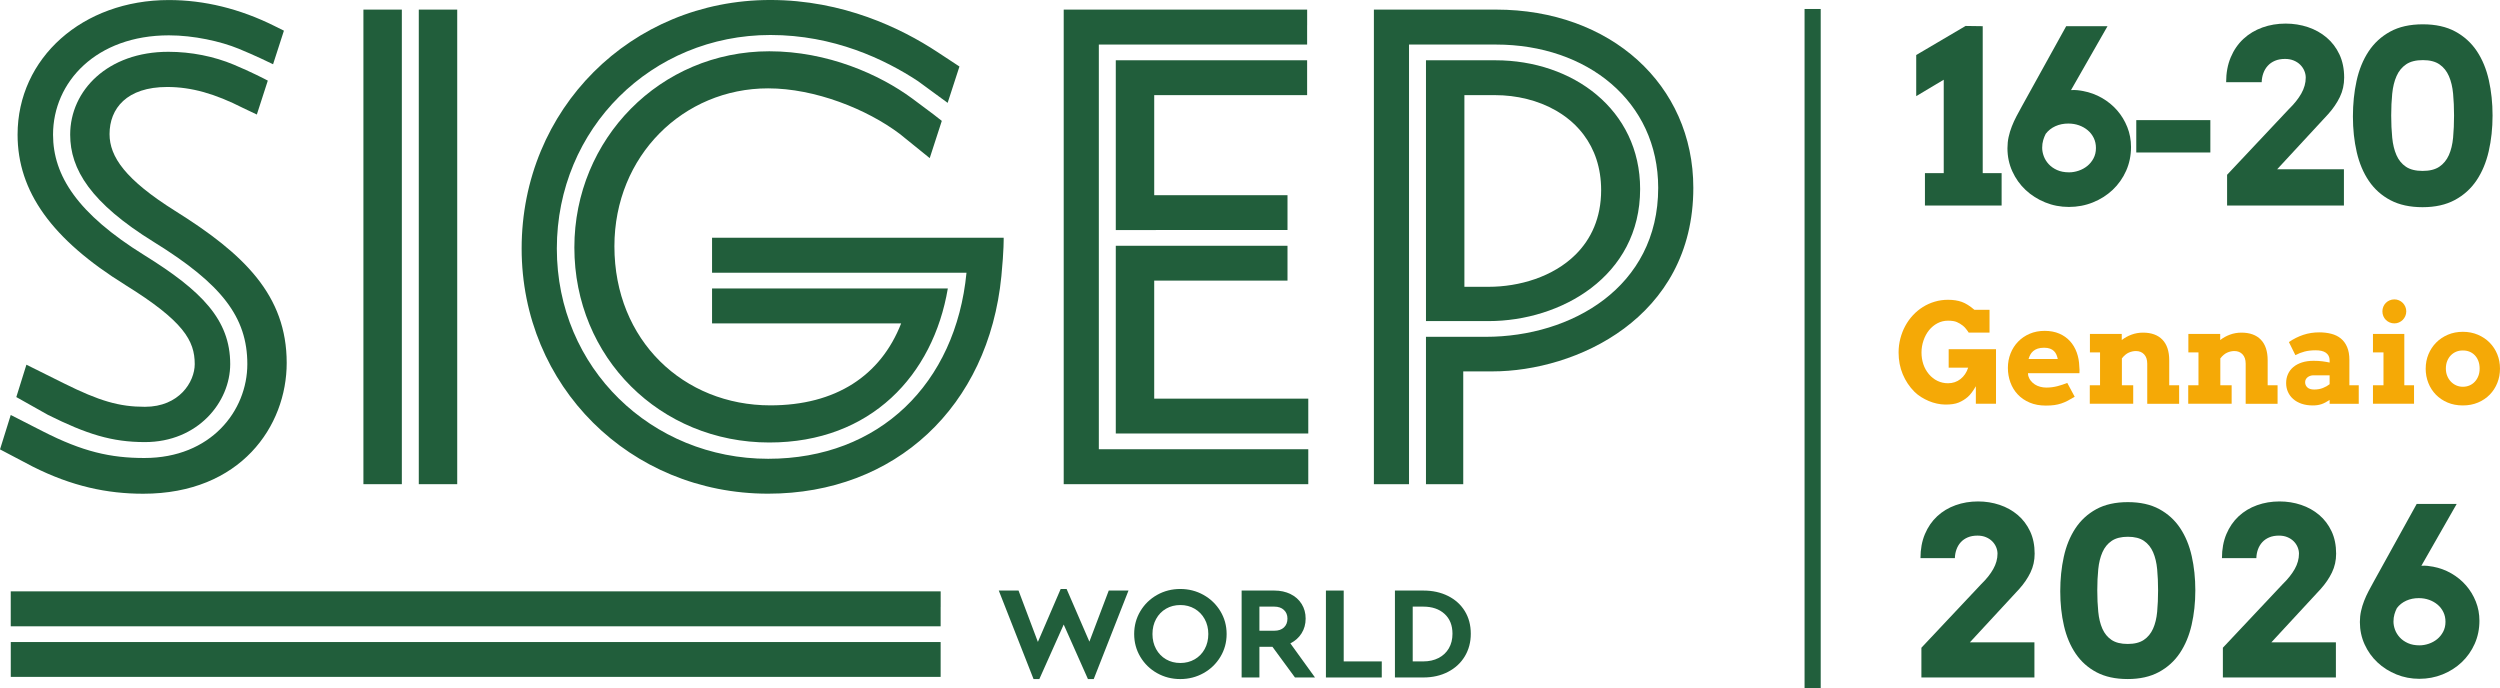
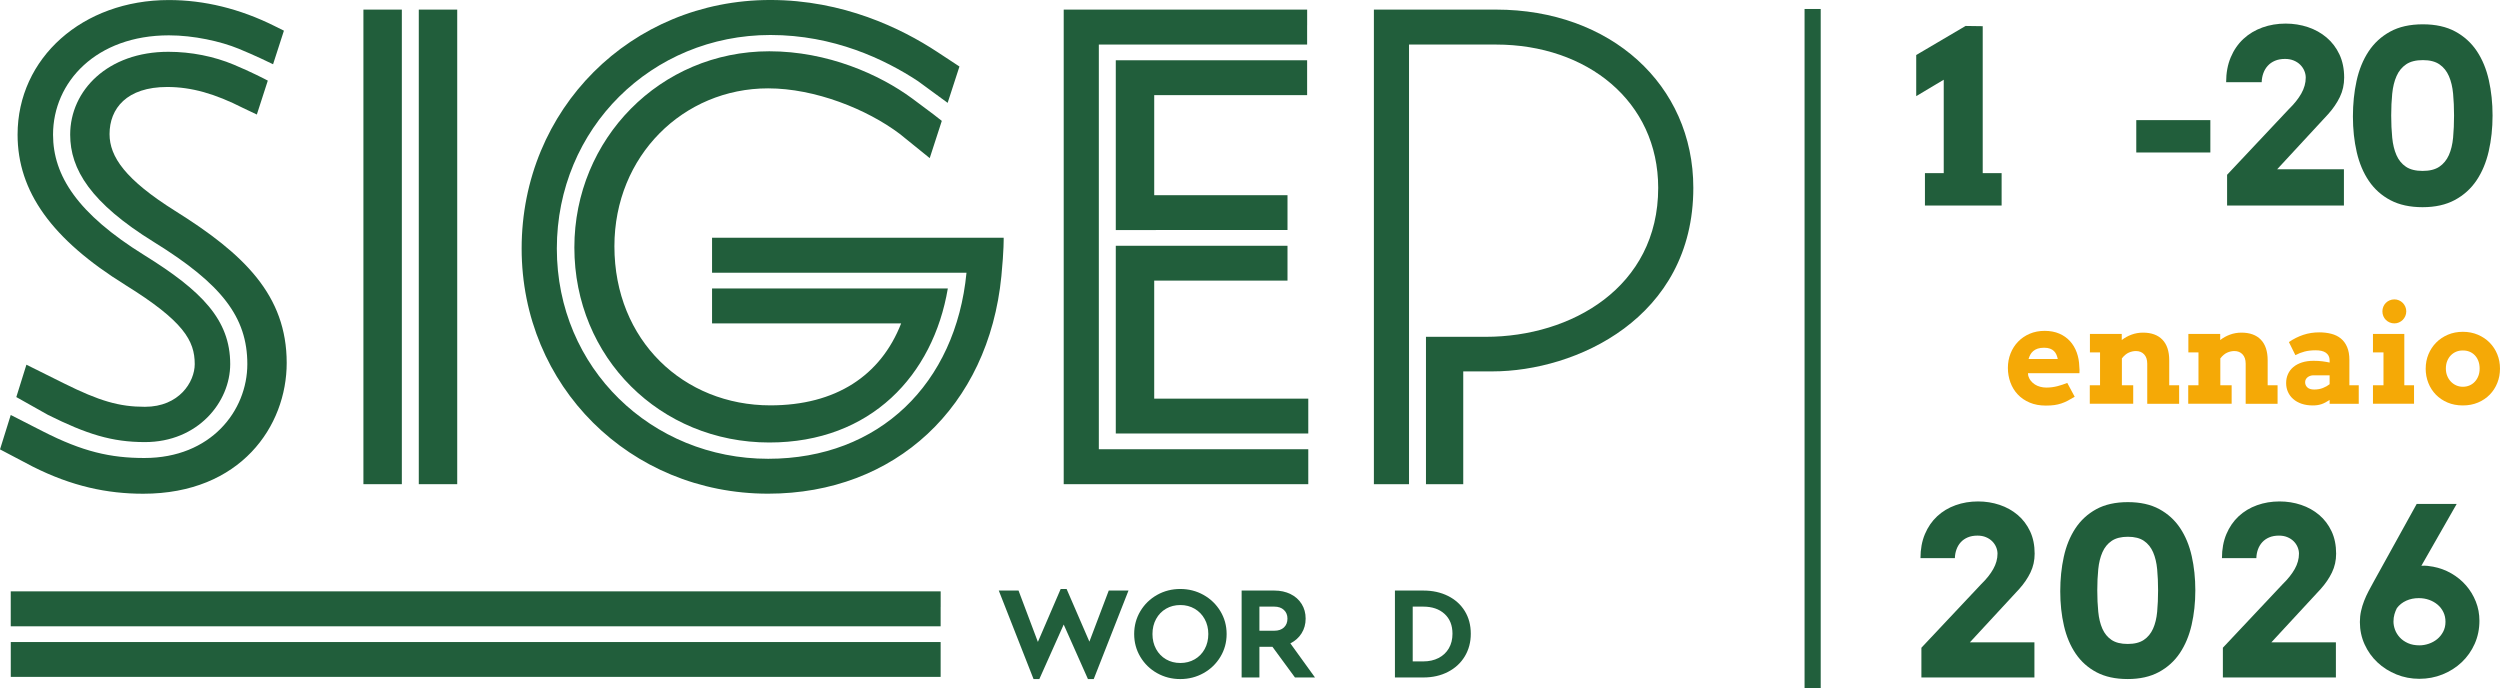
<svg xmlns="http://www.w3.org/2000/svg" id="Livello_2" data-name="Livello 2" width="104.118mm" height="28.655mm" viewBox="0 0 295.138 81.227">
  <defs>
    <style>
      .cls-1 {
        fill: #215f3c;
      }

      .cls-2 {
        fill: #215e3b;
      }

      .cls-3 {
        fill: #f5a906;
      }
    </style>
  </defs>
  <g id="Livello_1-2" data-name="Livello 1">
    <g>
      <path class="cls-2" d="M84.061,28.069v4.13h30.038c-1.268,13.073-10.274,21.963-23.414,21.963-13.741,0-24.948-10.683-24.948-24.817,0-14.199,11.207-25.214,25.215-25.214,7.47,0,13.474,2.853,17.409,5.44l3.513,2.573,1.393-4.292-2.627-1.727c-4.25-2.794-11.115-6.126-19.696-6.126-16.465,0-29.362,12.888-29.362,29.34,0,16.229,12.78,28.943,29.096,28.943,14.983,0,26.026-10.238,27.541-25.693.307-3.131.269-4.521.269-4.521h-34.426Z" />
      <path class="cls-2" d="M106.219,15.805l3.539,2.862,1.427-4.396c-.297-.249-1.133-.904-3.49-2.642-3.87-2.853-10.006-5.575-16.877-5.575-12.874,0-23.012,10.352-23.012,23.159,0,13.005,10.139,23.026,23.012,23.026,12.007,0,19.345-7.963,21.078-18.182h-27.835v4.121h22.325c-2.417,6.187-7.738,9.677-15.442,9.677-10.206,0-18.41-7.631-18.41-18.779,0-10.683,8.138-18.645,18.144-18.645,5.536,0,11.672,2.455,15.542,5.375" />
      <polygon class="cls-2" points="53.572 1.134 51.976 1.134 49.44 1.134 49.44 57.16 51.976 57.16 53.572 57.16 53.977 57.16 53.977 1.134 53.572 1.134" />
      <polygon class="cls-2" points="47.439 1.134 44.905 1.134 42.929 1.134 42.903 1.134 42.903 57.16 42.929 57.16 44.905 57.16 47.439 57.16 47.439 1.134" />
      <polygon class="cls-2" points="154.313 11.231 154.313 11.134 154.313 9.373 154.313 7.117 131.724 7.117 131.724 27.157 151.997 27.156 151.997 24.901 151.997 23.085 151.997 23.041 136.261 23.041 136.261 11.231 154.313 11.231" />
      <polygon class="cls-2" points="129.723 53.035 129.723 5.259 154.313 5.259 154.313 2.991 154.316 2.991 154.316 1.134 154.313 1.134 152.312 1.134 125.576 1.134 125.576 57.16 154.449 57.16 154.449 57.109 154.449 55.304 154.449 53.035 129.723 53.035" />
      <polygon class="cls-2" points="131.724 51.176 154.449 51.176 154.449 48.92 154.449 47.109 154.449 47.062 136.26 47.062 136.26 33.127 151.996 33.127 151.996 33.086 151.996 31.27 151.996 29.015 131.724 29.015 131.724 51.176" />
      <path class="cls-2" d="M14.807,33.65c6.879,4.268,8.182,6.573,8.182,9.334,0,2.094-1.824,5.041-5.881,5.041-3.026,0-5.353-.673-9.579-2.776l-4.41-2.194-1.193,3.821,3.731,2.099c4.579,2.278,7.544,3.216,11.45,3.216,6.257,0,10.07-4.719,10.07-9.207,0-5.233-3.351-8.647-10.154-12.868-7.881-4.891-10.761-9.394-10.761-14.219,0-6.231,5.119-11.725,13.673-11.725,2.937,0,6.104.704,8.25,1.584,1.907.782,3.678,1.645,4.052,1.829l1.282-3.966-.004.001-1.131-.562C28.312,1.033,24.124.005,19.936.005,9.754.005,2.075,6.838,2.075,15.896c0,6.721,4.046,12.362,12.732,17.753" />
      <path class="cls-2" d="M0,53.051l3.839,2.021c4.647,2.345,8.823,3.216,13.067,3.216,11.519,0,16.94-8.001,16.94-15.438,0-8-5.035-12.868-13.185-17.961-5.861-3.685-7.729-6.379-7.729-9.059,0-3.016,2.021-5.561,6.803-5.561,2.897,0,5.659.804,8.959,2.479l1.627.773,1.294-4.004c-.336-.178-1.965-1.028-4.03-1.889-2.32-.969-4.997-1.513-7.715-1.513-7.139,0-11.585,4.556-11.585,9.783,0,4.088,2.408,8.054,9.885,12.678,8.015,4.958,11.029,8.867,11.029,14.409,0,5.495-4.289,11.084-12.158,11.084-3.974,0-7.274-.737-11.99-3.149l-3.782-1.93-1.268,4.064Z" />
-       <path class="cls-2" d="M186.015,30.044c-2.658,2.645-6.663,3.814-10.267,3.814h-2.868V11.231h3.602c2.561,0,5.1.608,7.216,1.826.035.02.069.04.103.06.789.465,1.52,1.015,2.168,1.653.155.154.304.313.451.477.19.213.371.434.544.665,1.282,1.708,2.059,3.884,2.059,6.533,0,3.289-1.189,5.79-3.007,7.599M176.549,7.117h-8.205v30.789h7.404c8.472,0,17.878-5.242,17.878-15.593,0-9.357-7.938-15.196-17.076-15.196" />
      <path class="cls-2" d="M176.615,1.134h-14.42v56.027h4.147V5.26h10.273c10.739,0,19.144,6.701,19.144,16.919,0,11.745-10.273,17.584-20.345,17.584h-7.071v17.397h4.401v-13.315h3.448c9.803,0,23.714-6.26,23.714-21.666,0-12.195-9.796-21.045-23.292-21.045" />
      <polyline class="cls-2" points="1.271 79.91 111.047 79.91 111.047 79.813 111.047 78.052 111.047 75.796 1.271 75.796" />
      <polyline class="cls-2" points="1.268 73.938 111.046 73.938 111.046 71.669 111.05 71.669 111.05 69.813 111.046 69.813 106.91 69.813 1.268 69.813" />
      <polygon class="cls-2" points="133.225 69.718 129.121 80.167 128.437 80.167 125.576 73.73 122.7 80.167 122.015 80.167 117.911 69.718 120.243 69.718 122.528 75.782 125.219 69.532 125.918 69.532 128.608 75.75 130.894 69.718 133.225 69.718" />
      <path class="cls-2" d="M141.039,77.836c.502-.289.896-.693,1.181-1.214.285-.519.428-1.111.428-1.773,0-.652-.143-1.238-.428-1.758-.285-.521-.679-.928-1.181-1.222-.503-.294-1.065-.441-1.688-.441-.632,0-1.197.144-1.694.433-.498.289-.89.694-1.175,1.214-.285.521-.428,1.111-.428,1.774,0,.661.143,1.253.428,1.773.285.521.677.925,1.175,1.214.497.289,1.062.433,1.694.433.622,0,1.184-.144,1.688-.433M136.6,79.467c-.83-.466-1.488-1.107-1.975-1.92-.487-.813-.73-1.713-.73-2.697s.243-1.884.73-2.698c.487-.813,1.145-1.453,1.975-1.92.83-.466,1.741-.7,2.737-.7.994,0,1.909.234,2.744.7.834.467,1.498,1.107,1.99,1.92.492.814.739,1.714.739,2.698s-.247,1.884-.739,2.697c-.492.813-1.156,1.454-1.99,1.92-.835.466-1.75.7-2.744.7-.996,0-1.907-.234-2.737-.7" />
      <path class="cls-2" d="M148.68,74.461h1.757c.487,0,.868-.131,1.143-.392.274-.261.411-.607.411-1.039,0-.421-.14-.763-.42-1.024-.279-.261-.658-.391-1.134-.391h-1.757v2.846ZM152.878,79.98l-2.659-3.623h-1.539v3.623h-2.099v-10.262h3.857c.715,0,1.352.138,1.912.413.56.274.998.663,1.313,1.166.317.503.475,1.081.475,1.733s-.162,1.234-.482,1.741c-.321.509-.762.902-1.322,1.182l2.908,4.027h-2.363Z" />
-       <polygon class="cls-2" points="156.532 69.718 158.631 69.718 158.631 78.083 163.124 78.083 163.124 79.98 156.532 79.98 156.532 69.718" />
      <path class="cls-2" d="M168.021,78.083c.684,0,1.288-.134,1.812-.404.523-.27.927-.651,1.213-1.143.285-.492.427-1.065.427-1.718,0-.996-.313-1.778-.94-2.348-.628-.57-1.465-.855-2.512-.855h-1.243v6.468h1.243ZM164.679,69.718h3.359c1.088,0,2.057.213,2.907.637.85.425,1.511,1.021,1.982,1.788s.707,1.658.707,2.674c0,.994-.236,1.884-.707,2.667s-1.132,1.394-1.982,1.834c-.85.441-1.819.661-2.907.661h-3.359v-10.262Z" />
    </g>
    <path class="cls-1" d="M214.944,81.227h-1.906V1.06h1.906v80.168Z" />
    <g>
-       <path class="cls-3" d="M233.259,47.666v-2.069c-.329.578-.65,1.003-.964,1.273-.312.271-.667.488-1.062.653-.396.164-.925.244-1.588.239-.329-.005-.658-.044-.986-.116-.329-.071-.647-.172-.956-.302-.308-.13-.608-.287-.903-.47-.294-.183-.56-.394-.8-.633-.589-.594-1.047-1.283-1.373-2.065s-.489-1.636-.489-2.559c0-.568.069-1.117.207-1.648.138-.53.331-1.026.581-1.488.249-.461.551-.882.903-1.262s.745-.704,1.178-.975c.433-.271.898-.48,1.397-.628.498-.149,1.022-.223,1.567-.223.627,0,1.171.084,1.632.251.462.167.958.479,1.489.935h1.782v2.69h-2.459c-.244-.377-.474-.65-.689-.82s-.449-.31-.701-.422-.604-.167-1.055-.167c-.445,0-.859.101-1.241.302s-.713.474-.991.816-.497.746-.656,1.21-.239.94-.239,1.429c0,.483.072.942.215,1.377.144.435.361.827.653,1.174.291.347.631.614,1.019.8s.801.278,1.241.278c.562,0,1.054-.164,1.473-.493.42-.329.722-.777.908-1.345h-2.301v-2.181h5.588v6.439h-2.38Z" />
      <path class="cls-3" d="M239.413,44.06l.023.247c.059.239.158.448.299.629.141.18.307.332.497.454.191.122.403.213.637.274s.47.092.709.092c.238,0,.465-.015.68-.044.216-.029.424-.069.625-.12.202-.05.398-.108.589-.175.191-.066.385-.137.581-.211l.876,1.632c-.303.185-.58.343-.832.474-.252.13-.505.237-.76.322s-.525.147-.811.187c-.287.04-.621.06-1.003.06-.717,0-1.353-.118-1.911-.354-.557-.236-1.025-.556-1.404-.96-.38-.403-.669-.875-.868-1.417-.198-.541-.298-1.114-.298-1.719s.104-1.173.315-1.704c.209-.53.505-.994.887-1.389.383-.395.839-.707,1.369-.935.531-.228,1.12-.342,1.768-.342s1.222.107,1.723.322c.502.215.925.512,1.27.892.345.379.609.825.796,1.337.185.512.286,1.062.302,1.651.017.133.025.264.028.394.003.13-.002.264-.012.402h-6.073ZM241.315,41.051c-.298,0-.551.036-.761.108-.209.071-.386.169-.529.294-.143.124-.257.267-.342.426s-.151.326-.199.501h3.446c-.037-.181-.09-.35-.159-.509-.068-.16-.164-.3-.286-.422s-.277-.219-.466-.29c-.189-.072-.423-.108-.704-.108Z" />
      <path class="cls-3" d="M253.492,42.922c0-.461-.122-.824-.365-1.086-.244-.263-.568-.394-.972-.394-.275,0-.555.061-.836.183s-.555.35-.819.685v3.176h1.337v2.181h-5.126v-2.181h1.21v-3.884h-1.194v-2.181h3.758v.724c.345-.271.731-.484,1.157-.641.428-.157.877-.235,1.35-.235.992,0,1.757.277,2.292.832.536.555.805,1.365.805,2.432v2.953h1.17v2.181h-3.766v-4.744Z" />
      <path class="cls-3" d="M265.113,42.922c0-.461-.122-.824-.365-1.086-.244-.263-.568-.394-.972-.394-.275,0-.555.061-.836.183s-.555.35-.819.685v3.176h1.337v2.181h-5.126v-2.181h1.21v-3.884h-1.194v-2.181h3.758v.724c.345-.271.731-.484,1.157-.641.428-.157.877-.235,1.35-.235.992,0,1.757.277,2.292.832.536.555.805,1.365.805,2.432v2.953h1.17v2.181h-3.766v-4.744Z" />
      <path class="cls-3" d="M275.023,47.22c-.185.117-.355.216-.51.298-.153.083-.308.149-.461.199-.154.05-.314.087-.477.111-.165.024-.346.036-.542.036-.493,0-.935-.068-1.325-.203-.39-.135-.719-.321-.986-.557-.269-.236-.474-.515-.617-.836-.144-.321-.215-.67-.215-1.047,0-.382.072-.735.219-1.059.145-.323.356-.601.633-.832.275-.231.614-.411,1.015-.541.4-.13.858-.195,1.373-.195.377,0,.721.02,1.031.06.31.04.598.089.863.147v-.255c0-.207-.04-.386-.119-.537-.08-.151-.191-.276-.335-.374-.143-.098-.315-.17-.517-.215-.202-.045-.422-.067-.661-.067-.499,0-.938.049-1.317.147-.379.098-.744.24-1.094.426l-.765-1.544c.541-.371,1.107-.655,1.699-.852s1.22-.294,1.883-.294c.515,0,.991.057,1.429.171.438.114.814.3,1.126.557.314.258.559.593.736,1.007.178.414.267.918.267,1.513v3.001h1.106v2.181h-3.438v-.446ZM273.209,45.986c.376,0,.719-.06,1.026-.183.308-.122.57-.271.788-.445v-1.051h-1.91c-.122,0-.241.019-.358.056-.116.037-.222.09-.315.159s-.167.154-.223.255c-.056.101-.084.217-.084.35,0,.244.089.448.267.613s.447.247.809.247Z" />
      <path class="cls-3" d="M280.141,39.42h3.701v6.065h1.147v2.181h-4.848v-2.181h1.242v-3.884h-1.242v-2.181ZM281.255,36.761c0-.196.036-.381.107-.553.072-.172.171-.322.299-.45.127-.127.277-.228.449-.302.173-.075.359-.112.561-.112.191,0,.371.037.541.112.17.074.318.175.446.302.127.127.228.277.302.45s.112.357.112.553-.038.381-.112.553-.175.322-.302.45c-.128.127-.276.228-.446.302-.17.075-.35.112-.541.112-.202,0-.389-.037-.561-.112-.172-.074-.322-.175-.449-.302-.128-.127-.227-.277-.299-.45-.071-.172-.107-.357-.107-.553Z" />
      <path class="cls-3" d="M286.367,43.511c0-.6.108-1.162.326-1.688s.52-.984.907-1.377c.388-.393.85-.703,1.385-.932.536-.228,1.125-.342,1.768-.342.642,0,1.232.114,1.77.342.539.229,1.002.539,1.39.932.387.393.689.852.903,1.377s.322,1.088.322,1.688-.104,1.163-.315,1.691c-.21.528-.507.99-.892,1.385-.385.396-.847.707-1.385.935-.539.228-1.137.342-1.795.342-.663,0-1.265-.114-1.803-.342-.539-.229-.999-.539-1.381-.932-.383-.393-.679-.853-.888-1.381-.21-.528-.315-1.094-.315-1.699ZM288.747,43.511c0,.313.053.601.159.863s.251.49.434.681c.184.191.396.34.637.446.241.106.5.159.776.159.281,0,.542-.052.784-.155.241-.103.451-.251.629-.442.178-.191.316-.417.418-.68.101-.263.15-.553.15-.872,0-.329-.05-.626-.15-.892-.102-.265-.24-.491-.418-.677-.178-.185-.388-.328-.629-.426-.242-.098-.503-.144-.784-.139-.276-.005-.535.041-.776.139s-.453.24-.637.426c-.183.186-.327.412-.434.677s-.159.562-.159.892Z" />
    </g>
    <g>
      <path class="cls-2" d="M227.25,20.443h2.218v-11.032l-3.249,1.938v-4.854l5.829-3.431,2.022.028v17.35h2.231v3.821h-9.052v-3.821Z" />
-       <path class="cls-2" d="M248.803,3.093l-4.31,7.545c.251-.019.495-.016.732.007.237.023.472.058.704.104.79.149,1.529.421,2.218.816.688.396,1.285.883,1.792,1.464s.906,1.239,1.199,1.974.44,1.516.44,2.343c0,1.013-.192,1.952-.578,2.817-.387.865-.914,1.613-1.583,2.246-.67.632-1.448,1.127-2.337,1.485-.888.358-1.834.537-2.838.537-.985,0-1.918-.179-2.796-.537-.879-.358-1.648-.846-2.309-1.464-.66-.618-1.184-1.351-1.569-2.197-.386-.846-.578-1.757-.578-2.733,0-.465.046-.909.139-1.332.093-.423.219-.837.377-1.241.158-.405.339-.802.544-1.192.204-.391.418-.786.642-1.185l5.231-9.456h4.881ZM244.187,14.585c-.567,0-1.081.104-1.541.314-.46.209-.84.509-1.137.899-.121.232-.221.483-.3.753-.079.27-.119.567-.119.893,0,.326.064.658.189.998.126.339.318.651.579.935.26.284.59.516.99.697.399.181.874.272,1.423.272.371,0,.748-.065,1.129-.195.382-.13.721-.316,1.019-.558.298-.242.542-.541.732-.899s.286-.765.286-1.22c0-.437-.087-.832-.259-1.185s-.406-.656-.704-.907-.642-.446-1.032-.586c-.391-.139-.809-.209-1.255-.209Z" />
      <path class="cls-2" d="M252.199,18.002v-3.821h8.745v3.821h-8.745Z" />
      <path class="cls-2" d="M262.916,20.639l7.308-7.769c.633-.614,1.121-1.228,1.465-1.841.344-.613.516-1.236.516-1.869,0-.27-.056-.537-.167-.802-.111-.265-.272-.502-.481-.711-.209-.209-.465-.377-.767-.502-.303-.126-.644-.188-1.025-.188-.456,0-.854.072-1.192.216-.34.144-.623.341-.851.593-.229.251-.402.543-.523.878s-.185.688-.195,1.06h-4.197c0-1.097.181-2.076.544-2.936.362-.86.862-1.585,1.499-2.176.637-.59,1.383-1.039,2.238-1.346s1.772-.46,2.747-.46c.921,0,1.797.14,2.63.418.832.279,1.566.689,2.203,1.228s1.142,1.204,1.514,1.994c.371.79.558,1.702.558,2.734,0,.828-.17,1.592-.509,2.294-.34.702-.798,1.373-1.374,2.015l-6.025,6.513h7.88v4.282h-13.793v-3.626Z" />
      <path class="cls-2" d="M286.003,24.46c-1.487,0-2.752-.274-3.793-.823-1.042-.549-1.89-1.304-2.546-2.267-.655-.962-1.134-2.097-1.437-3.403-.302-1.307-.453-2.713-.453-4.219,0-1.487.144-2.889.433-4.205.288-1.315.758-2.468,1.408-3.458.651-.99,1.502-1.773,2.553-2.35s2.338-.865,3.863-.865c1.506,0,2.782.284,3.828.851,1.046.567,1.895,1.339,2.546,2.315.65.976,1.122,2.118,1.415,3.424.293,1.307.44,2.699.44,4.177,0,1.497-.151,2.903-.453,4.219-.303,1.316-.781,2.462-1.437,3.438s-1.509,1.748-2.56,2.315c-1.051.567-2.319.851-3.808.851ZM286.003,20.178c.828,0,1.485-.165,1.974-.495s.862-.786,1.123-1.367c.26-.581.428-1.272.502-2.071.074-.799.111-1.669.111-2.608,0-.92-.037-1.778-.111-2.573s-.239-1.488-.495-2.078-.628-1.053-1.116-1.388c-.487-.335-1.141-.502-1.959-.502-.828,0-1.488.168-1.98.502-.493.335-.87.797-1.13,1.388-.261.59-.43,1.283-.509,2.078s-.119,1.653-.119,2.573c0,.939.04,1.809.119,2.608.079.8.246,1.49.502,2.071s.628,1.037,1.115,1.367c.488.33,1.147.495,1.974.495Z" />
    </g>
    <g>
      <path class="cls-2" d="M226.832,76.468l7.069-7.515c.612-.594,1.084-1.187,1.416-1.781.333-.593.499-1.196.499-1.808,0-.261-.054-.519-.162-.776s-.264-.486-.466-.688c-.203-.202-.449-.364-.742-.485-.293-.122-.623-.182-.992-.182-.44,0-.825.069-1.153.209-.329.139-.603.33-.823.573-.221.243-.389.526-.506.85-.118.324-.18.665-.189,1.025h-4.061c0-1.061.175-2.008.526-2.84s.834-1.534,1.45-2.105c.616-.571,1.338-1.005,2.166-1.302.827-.297,1.713-.445,2.658-.445.89,0,1.738.135,2.543.405.805.27,1.515.666,2.132,1.187.616.522,1.104,1.165,1.464,1.93s.539,1.646.539,2.644c0,.801-.164,1.54-.492,2.219-.328.679-.771,1.329-1.329,1.95l-5.828,6.301h7.623v4.142h-13.343v-3.508Z" />
      <path class="cls-2" d="M251.184,80.164c-1.439,0-2.662-.265-3.67-.796-1.007-.531-1.827-1.262-2.462-2.193-.634-.931-1.097-2.028-1.389-3.292-.293-1.263-.439-2.624-.439-4.081,0-1.439.139-2.795.418-4.068.279-1.273.733-2.388,1.362-3.346s1.453-1.716,2.469-2.273c1.017-.557,2.263-.836,3.738-.836,1.457,0,2.691.275,3.703.823,1.012.549,1.833,1.295,2.462,2.24.629.945,1.087,2.049,1.369,3.312.284,1.264.425,2.611.425,4.041,0,1.448-.147,2.808-.439,4.081-.293,1.273-.756,2.381-1.39,3.326-.634.945-1.459,1.691-2.476,2.24s-2.244.823-3.683.823ZM251.184,76.022c.8,0,1.437-.16,1.909-.479.472-.319.835-.76,1.087-1.322.251-.562.414-1.23.485-2.003s.108-1.614.108-2.523c0-.891-.036-1.72-.108-2.489-.072-.769-.232-1.439-.479-2.01-.248-.571-.607-1.018-1.079-1.343-.473-.324-1.104-.485-1.896-.485-.801,0-1.439.162-1.916.485-.477.324-.842.771-1.093,1.343-.252.572-.416,1.241-.492,2.01-.077.769-.115,1.599-.115,2.489,0,.908.038,1.749.115,2.523.076.774.238,1.442.485,2.003.248.562.607,1.003,1.079,1.322.472.32,1.108.479,1.909.479Z" />
      <path class="cls-2" d="M262.421,76.468l7.07-7.515c.611-.594,1.083-1.187,1.416-1.781.332-.593.499-1.196.499-1.808,0-.261-.054-.519-.162-.776s-.263-.486-.465-.688c-.203-.202-.45-.364-.742-.485-.293-.122-.623-.182-.992-.182-.441,0-.826.069-1.154.209-.328.139-.602.33-.823.573-.22.243-.389.526-.506.85-.117.324-.18.665-.189,1.025h-4.061c0-1.061.176-2.008.526-2.84.351-.832.835-1.534,1.451-2.105.616-.571,1.338-1.005,2.165-1.302.828-.297,1.713-.445,2.658-.445.89,0,1.738.135,2.544.405.805.27,1.515.666,2.132,1.187.616.522,1.104,1.165,1.464,1.93.359.764.539,1.646.539,2.644,0,.801-.164,1.54-.492,2.219-.328.679-.771,1.329-1.329,1.95l-5.828,6.301h7.622v4.142h-13.343v-3.508Z" />
      <path class="cls-2" d="M290.024,59.495l-4.169,7.299c.242-.018.479-.015.708.007.229.022.456.056.682.101.764.144,1.479.407,2.145.789.666.383,1.243.855,1.734,1.417.49.562.877,1.199,1.16,1.909.284.71.425,1.466.425,2.267,0,.981-.187,1.889-.56,2.725-.374.836-.884,1.56-1.531,2.172-.648.612-1.401,1.091-2.26,1.437-.859.347-1.774.519-2.746.519-.953,0-1.855-.173-2.705-.519-.85-.346-1.594-.818-2.232-1.416-.639-.598-1.145-1.307-1.518-2.125-.373-.819-.56-1.7-.56-2.644,0-.45.045-.879.135-1.289.089-.409.21-.809.364-1.201.152-.391.328-.776.526-1.154.197-.378.404-.76.621-1.147l5.059-9.147h4.722ZM285.558,70.612c-.549,0-1.046.101-1.491.304-.446.203-.812.492-1.1.87-.117.225-.214.468-.29.729-.076.261-.115.549-.115.864s.061.636.182.965c.122.329.309.629.56.904.251.275.571.499.958.675.386.175.845.263,1.377.263.359,0,.723-.063,1.093-.189.369-.126.697-.306.985-.54.287-.234.523-.524.708-.87.184-.346.277-.74.277-1.18,0-.423-.083-.805-.25-1.147-.166-.342-.393-.634-.681-.877-.288-.243-.621-.432-.998-.567-.378-.135-.783-.203-1.215-.203Z" />
    </g>
  </g>
</svg>